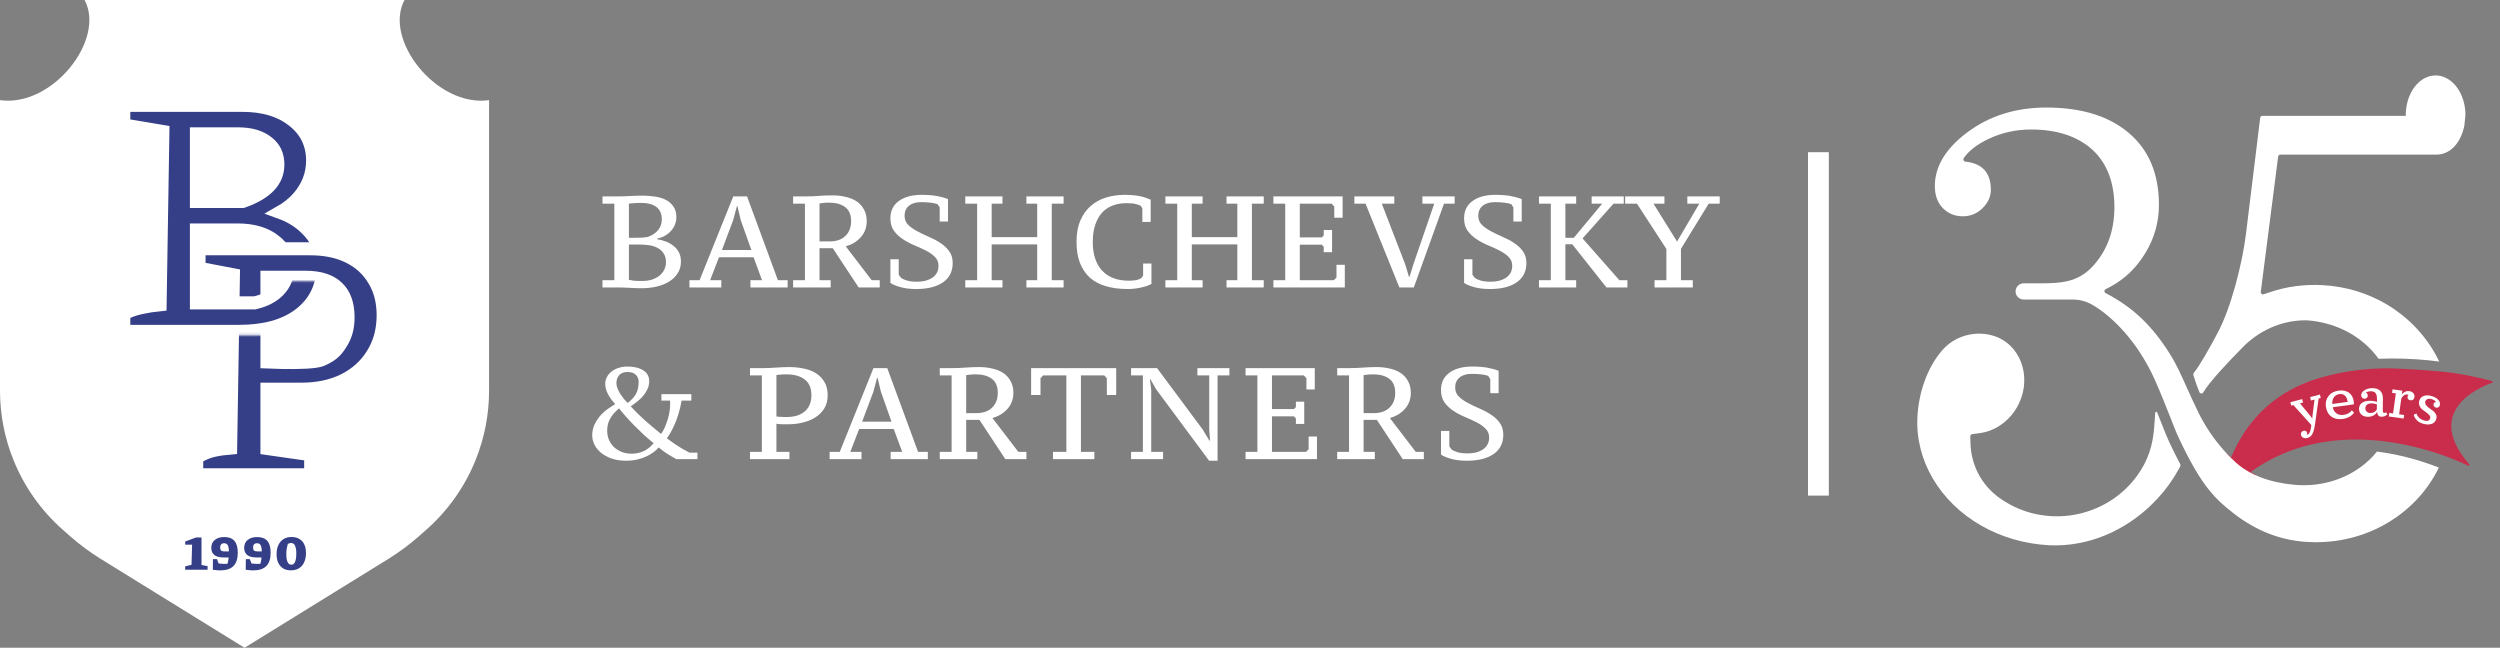
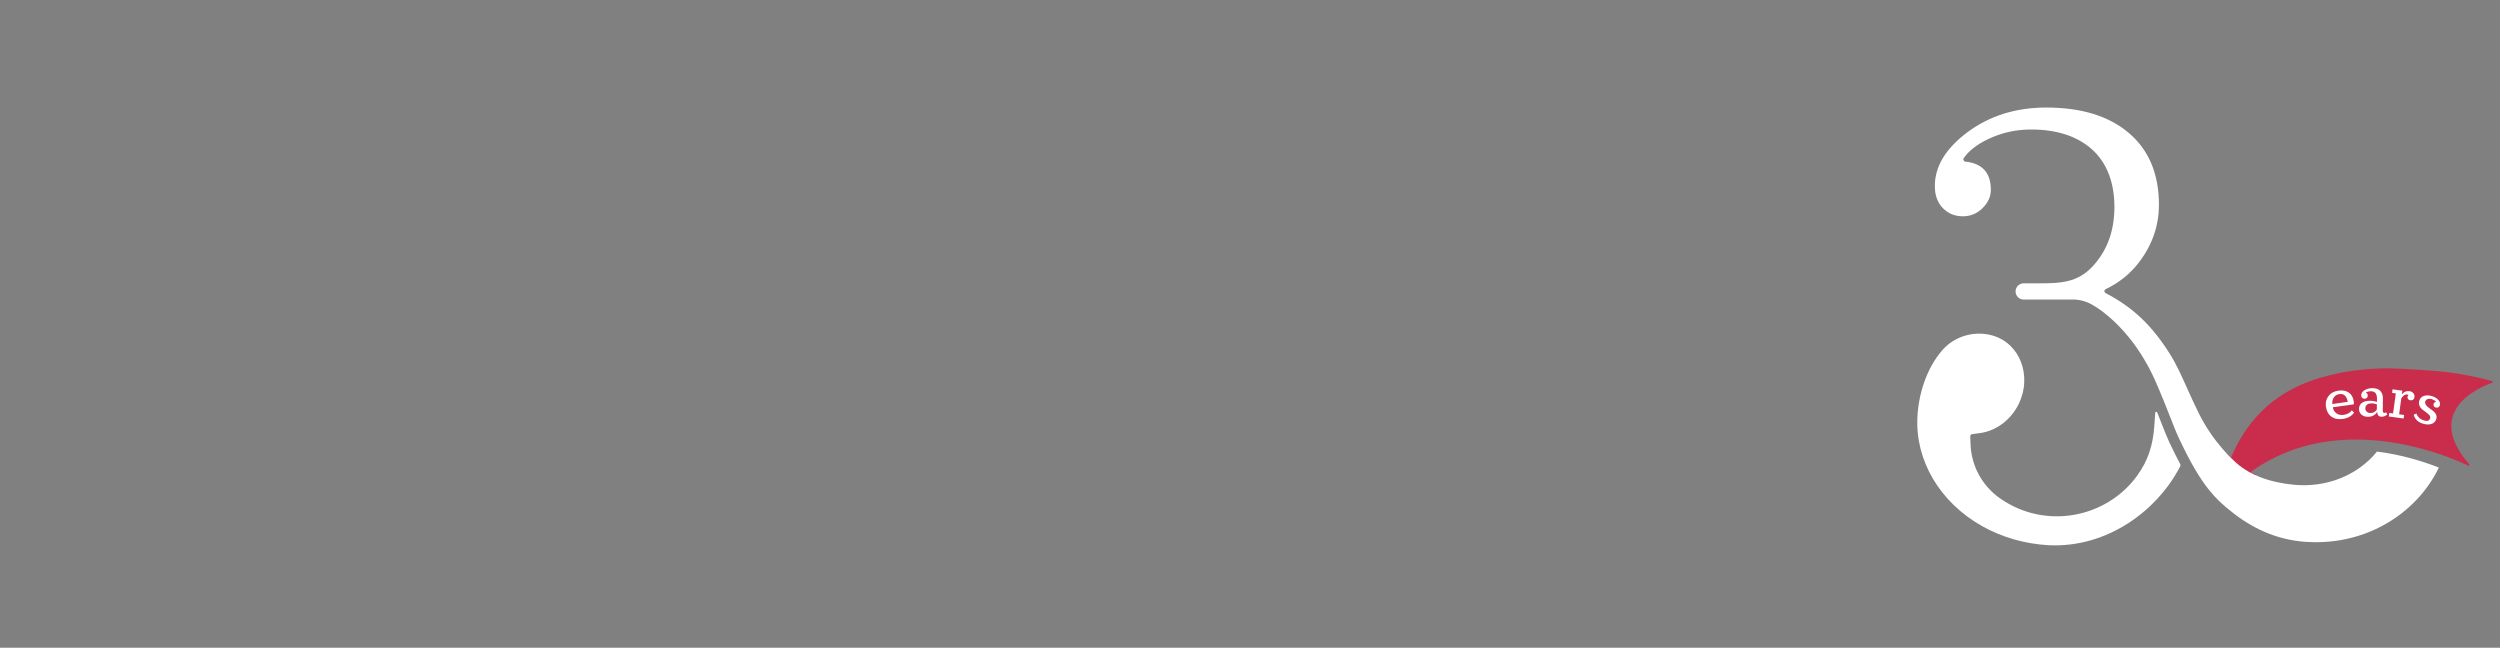
<svg xmlns="http://www.w3.org/2000/svg" width="961" height="249" viewBox="0 0 961 249" fill="none">
  <rect x="0" y="0" width="961" height="249" fill="#808080" stroke="none" />
  <path d="M838.061 178.39C838.211 178.67 838.211 179.01 838.061 179.29L837.361 180.58C829.041 195.91 810.391 210.7 787.471 209.58C778.351 209.07 769.461 206.51 761.831 202.19C745.621 193.02 736.141 176.93 737.061 160.17C737.501 151.57 740.511 141.61 746.641 134.58C752.161 128.24 761.461 126.61 768.471 129.93C770.061 130.69 771.551 131.69 772.831 132.97C776.391 136.45 778.351 141.53 778.111 146.93C778.031 149.77 777.311 152.49 776.071 155.13C773.111 161.34 767.311 165.7 760.951 166.5L758.081 166.88C757.661 166.94 757.351 167.3 757.361 167.73L757.461 170.62C757.741 178.94 761.781 186.5 768.541 191.38L769.311 191.9C786.191 203.47 809.641 199.35 821.601 182.74C825.731 177.02 827.571 171.13 828.091 164.09C828.181 162.78 828.351 160.34 828.471 158.67C828.501 158.25 829.081 158.16 829.231 158.55C829.701 159.73 830.301 161.26 830.651 162.14C831.911 165.37 832.911 167.92 833.881 169.99C835.341 173.08 836.721 175.87 838.061 178.38V178.39Z" fill="white" />
  <path d="M958.001 147.13C955.481 148.01 948.751 150.75 944.971 155.88C942.341 159.45 941.121 164.17 943.751 170.23C944.831 172.75 946.591 175.5 949.191 178.5C949.391 178.72 949.201 179.04 948.941 179.04C948.891 179.04 948.841 179.02 948.791 179C947.371 178.32 945.001 177.25 941.901 176.06C936.171 173.86 927.911 171.25 918.331 169.88C914.281 169.31 910.001 168.96 905.581 168.96C892.491 168.96 878.191 172.04 865.081 181.48C865.751 181.85 866.431 182.19 867.131 182.5C851.271 193.55 847.881 193.27 856.121 174.37C856.641 174.89 857.131 175.39 857.631 175.87C862.541 164.15 872.021 151.08 891.701 145.27C900.701 142.61 909.731 141.58 917.901 141.58C921.771 141.58 936.491 142.44 942.221 143.26C950.171 144.4 955.801 145.88 957.981 146.51C958.291 146.6 958.301 147.02 958.001 147.13Z" fill="#C92D4B" />
  <path d="M937.491 179.74C928.871 197.61 909.331 209.54 887.371 208.34C886.341 208.31 885.301 208.23 884.301 208.11C872.821 206.84 863.701 201.77 855.941 195.2C855.431 194.77 854.931 194.33 854.431 193.88C854.341 193.81 854.261 193.74 854.171 193.66C853.161 192.75 852.181 191.78 851.231 190.75C850.651 190.12 850.091 189.47 849.531 188.79C845.481 183.87 841.801 177.44 837.501 168.29C835.451 163.94 833.021 156.66 828.491 146.4C827.921 145.11 827.331 143.86 826.721 142.67C826.451 142.14 826.181 141.62 825.911 141.1C825.861 141.03 825.821 140.95 825.791 140.88C825.561 140.47 825.341 140.07 825.111 139.67C824.721 138.97 824.321 138.29 823.921 137.62C823.631 137.14 823.341 136.68 823.051 136.22C823.021 136.18 822.981 136.12 822.961 136.08C822.661 135.61 822.361 135.15 822.051 134.7C821.751 134.25 821.451 133.81 821.141 133.37C820.771 132.85 820.411 132.35 820.041 131.86C819.761 131.5 819.491 131.14 819.221 130.79C818.841 130.31 818.471 129.84 818.101 129.39C817.831 129.07 817.581 128.76 817.321 128.46C817.011 128.09 816.701 127.73 816.391 127.39C816.171 127.14 815.941 126.89 815.721 126.66C815.571 126.49 815.411 126.32 815.261 126.16C815.021 125.9 814.801 125.66 814.561 125.42C814.491 125.35 814.411 125.27 814.351 125.2C814.121 124.97 813.891 124.75 813.681 124.53C813.311 124.16 812.951 123.82 812.591 123.48C812.381 123.28 812.181 123.09 811.981 122.92C811.711 122.67 811.451 122.43 811.181 122.2C810.921 121.96 810.661 121.74 810.421 121.53C808.921 120.26 807.631 119.31 806.691 118.67C806.541 118.57 806.411 118.47 806.281 118.39C805.631 117.96 805.201 117.7 805.021 117.6C805.001 117.59 804.991 117.59 804.981 117.58C804.981 117.57 804.961 117.56 804.951 117.56H804.941C802.511 115.98 799.681 115.14 796.791 115.14H777.891C776.181 115.14 774.781 113.74 774.781 112.03C774.781 110.32 776.181 108.91 777.891 108.91H784.281C791.881 108.91 798.531 108.62 804.241 102.57C809.941 96.52 812.781 88.84 812.781 79.56C812.781 70.28 809.941 62.63 804.241 57.49C798.531 52.36 790.691 49.78 780.701 49.78C774.921 49.78 769.511 50.99 764.441 53.38C760.001 55.47 756.811 57.94 754.851 60.79C754.491 61.32 754.831 62.06 755.481 62.13C762.021 62.8 765.281 66.42 765.281 73.01C765.281 75.55 764.231 77.87 762.121 79.98C760.011 82.09 757.471 83.14 754.521 83.14C751.421 83.14 748.851 82.09 746.811 79.98C744.771 77.87 743.751 75.05 743.751 71.53C743.751 63.93 747.971 57 756.421 50.73C764.871 44.48 774.921 41.34 786.601 41.34C800.121 41.34 810.711 44.62 818.381 51.16C826.051 57.7 829.891 66.89 829.891 78.71C829.891 86.73 827.351 94.09 822.281 100.77C818.921 105.22 814.601 108.66 809.401 111.17C808.781 111.47 808.791 112.35 809.401 112.67C819.941 118.13 827.221 125.18 834.001 135.88C836.641 140.09 838.561 144.41 840.801 149.41C842.171 152.41 843.571 155.58 845.241 158.93C848.001 164.45 851.291 169.04 854.461 172.67C854.971 173.26 855.481 173.83 855.981 174.37C856.481 174.89 856.961 175.39 857.441 175.87C858.131 176.56 858.801 177.2 859.451 177.79C861.041 179.22 862.791 180.45 864.661 181.48C865.311 181.85 865.971 182.19 866.651 182.5C867.361 182.83 868.081 183.14 868.811 183.41C872.871 185 877.311 185.91 881.781 186.34C891.101 187.22 900.181 184.82 907.381 179.58C909.821 177.82 911.941 175.8 913.711 173.58C923.381 174.78 931.791 177.49 937.491 179.74Z" fill="white" />
-   <path d="M947.711 44.24L947.301 48.28C946.031 54.44 942.451 59.09 936.961 59.44H876.551C876.121 59.44 875.771 59.75 875.721 60.17L869.041 112.21C868.961 112.83 869.561 113.32 870.141 113.11C870.911 112.83 871.691 112.58 872.491 112.34C878.981 110.12 885.811 109.25 892.781 109.61C901.721 110.09 910.191 112.67 917.571 117.08C919.541 118.25 921.421 119.55 923.221 120.97C925.221 122.55 927.101 124.28 928.871 126.17C932.511 130.05 935.461 134.37 937.631 138.98C932.391 138.29 926.301 137.8 919.641 137.8C917.861 137.8 916.101 137.84 914.341 137.91C913.521 136.77 912.611 135.67 911.621 134.61C905.541 128.12 897.061 124.08 887.691 123.2C886.941 123.13 886.091 123.11 885.201 123.14C876.511 123.41 868.311 127.2 862.201 133.39C856.431 139.23 849.211 146.89 846.931 150.85C846.591 151.44 845.721 151.37 845.451 150.75C844.531 148.56 843.891 146.66 843.131 144.18C843.041 143.89 843.101 143.58 843.291 143.34C845.591 140.51 849.211 134.09 852.541 127.81C857.721 118.04 861.981 101.04 863.331 90.07L868.821 45.27C868.871 44.85 869.231 44.53 869.651 44.53H924.781C924.781 44.44 924.771 44.34 924.771 44.24C924.771 43.31 924.841 42.4 924.961 41.52C925.921 34.41 930.611 29 936.251 29C937.491 29 938.691 29.27 939.811 29.76C944.401 31.74 947.711 37.48 947.711 44.24Z" fill="white" />
-   <path d="M888.401 163.94L888.461 163.35L881.571 155.71L880.751 155.92L880.411 154.61L884.951 153.43L885.291 154.74L884.111 155.05L887.791 159.49C887.891 159.64 888.091 159.89 888.371 160.25C888.661 160.61 888.821 160.83 888.851 160.9C888.851 160.41 888.901 159.82 889.011 159.15L889.701 153.6L888.341 153.95L888.001 152.64L891.761 151.66L892.101 152.97L891.281 153.18L889.851 163.37C889.601 165.02 889.251 166.21 888.801 166.95C888.351 167.69 887.731 168.16 886.951 168.36C886.371 168.51 885.851 168.48 885.401 168.28C884.941 168.07 884.651 167.72 884.521 167.22C884.421 166.83 884.451 166.49 884.621 166.2C884.791 165.9 885.061 165.7 885.451 165.6C885.801 165.51 886.111 165.54 886.371 165.7C886.621 165.86 886.781 166.09 886.841 166.37C886.911 166.64 886.861 166.9 886.691 167.15L886.871 167.1C887.691 166.89 888.201 165.83 888.421 163.94H888.401Z" fill="white" />
  <path d="M904.811 155.43L896.731 156.55C896.901 157.55 897.361 158.33 898.111 158.88C898.861 159.43 899.771 159.63 900.851 159.48C902.291 159.28 903.351 158.7 904.021 157.74L904.901 158.59C904.551 159.16 904.011 159.67 903.261 160.13C902.511 160.59 901.621 160.89 900.581 161.04C898.791 161.29 897.311 160.99 896.161 160.13C895.011 159.27 894.311 157.98 894.071 156.25C893.861 154.75 894.191 153.42 895.061 152.26C895.931 151.1 897.221 150.4 898.921 150.16C900.531 149.94 901.851 150.19 902.891 150.92C903.931 151.65 904.551 152.75 904.761 154.22C904.831 154.73 904.851 155.14 904.811 155.44V155.43ZM896.541 155.3L902.441 154.48C902.331 153.49 902.011 152.71 901.461 152.14C900.921 151.58 900.181 151.36 899.251 151.49C898.311 151.62 897.591 152.05 897.111 152.78C896.631 153.51 896.441 154.35 896.541 155.3Z" fill="white" />
  <path d="M913.691 153.04C913.691 151.27 912.911 150.4 911.361 150.4C910.591 150.4 909.941 150.58 909.391 150.92C909.591 150.98 909.771 151.11 909.931 151.32C910.091 151.52 910.171 151.77 910.171 152.07C910.171 152.43 910.061 152.72 909.821 152.94C909.591 153.16 909.281 153.27 908.911 153.27C908.521 153.27 908.211 153.14 907.981 152.89C907.751 152.63 907.641 152.32 907.641 151.94C907.641 151.19 908.061 150.55 908.901 150.01C909.741 149.48 910.751 149.21 911.921 149.2C913.251 149.2 914.261 149.53 914.951 150.22C915.641 150.91 915.991 151.89 915.991 153.19C915.991 153.3 915.991 153.93 915.961 155.09C915.941 156.25 915.931 157.1 915.941 157.64C915.941 158.37 916.131 158.74 916.511 158.74C916.651 158.74 916.811 158.7 917.001 158.62L917.211 158.48L917.711 159.3C917.031 159.9 916.281 160.2 915.491 160.2C915.241 160.2 915.001 160.17 914.771 160.1C914.541 160.03 914.321 159.84 914.101 159.54C913.881 159.24 913.771 158.83 913.771 158.33C913.031 159.58 911.851 160.21 910.241 160.22C909.251 160.22 908.441 159.96 907.791 159.42C907.141 158.88 906.811 158.14 906.811 157.19C906.811 156.21 907.171 155.44 907.901 154.89C908.631 154.34 909.651 154.06 910.971 154.06C911.971 154.06 912.881 154.21 913.691 154.52C913.701 154.25 913.711 153.76 913.711 153.04H913.691ZM909.861 155.59C909.441 155.94 909.231 156.38 909.231 156.93C909.231 157.48 909.421 157.92 909.801 158.26C910.181 158.6 910.641 158.77 911.191 158.77C911.781 158.77 912.291 158.63 912.721 158.35C913.151 158.08 913.461 157.77 913.641 157.42L913.681 155.47C913.041 155.19 912.291 155.05 911.431 155.06C910.801 155.06 910.281 155.24 909.861 155.58V155.59Z" fill="white" />
  <path d="M923.951 160.88L918.261 160.1L918.451 158.73L919.891 158.93L920.951 151.22L919.511 151.02L919.701 149.65L923.461 150.17L923.261 151.61C924.071 150.62 925.051 150.2 926.181 150.36C926.831 150.45 927.331 150.71 927.691 151.15C928.051 151.59 928.191 152.09 928.111 152.66C928.051 153.12 927.871 153.45 927.571 153.65C927.271 153.85 926.941 153.92 926.571 153.87C926.181 153.82 925.891 153.67 925.681 153.43C925.481 153.19 925.401 152.89 925.451 152.54C925.491 152.26 925.611 152.04 925.831 151.88C925.771 151.76 925.601 151.68 925.341 151.65C924.891 151.59 924.471 151.7 924.061 151.99C923.661 152.28 923.321 152.68 923.051 153.18L922.221 159.26L924.151 159.52L923.961 160.89L923.951 160.88Z" fill="white" />
  <path d="M927.841 159.4L928.901 158.95C929.041 159.51 929.371 160.04 929.861 160.54C930.361 161.04 931.031 161.41 931.871 161.65C933.121 162.01 933.881 161.72 934.161 160.76C934.281 160.37 934.171 159.99 933.861 159.61C933.551 159.23 933.141 158.87 932.641 158.53C932.141 158.19 931.641 157.82 931.161 157.42C930.671 157.03 930.301 156.54 930.051 155.95C929.801 155.36 929.771 154.73 929.971 154.04C930.231 153.14 930.801 152.53 931.671 152.21C932.541 151.89 933.571 151.9 934.771 152.25C935.861 152.57 936.711 153.07 937.301 153.74C937.891 154.41 938.081 155.11 937.871 155.82C937.771 156.17 937.571 156.42 937.281 156.58C936.991 156.74 936.671 156.77 936.331 156.67C935.981 156.57 935.731 156.39 935.581 156.12C935.421 155.85 935.391 155.56 935.481 155.25C935.601 154.84 935.911 154.6 936.401 154.52C936.061 154.01 935.491 153.64 934.701 153.41C934.121 153.24 933.601 153.24 933.151 153.41C932.701 153.58 932.421 153.87 932.301 154.27C932.161 154.75 932.241 155.21 932.531 155.64C932.821 156.08 933.231 156.47 933.731 156.82C934.241 157.17 934.741 157.54 935.241 157.92C935.741 158.3 936.121 158.76 936.391 159.3C936.651 159.84 936.691 160.43 936.501 161.08C936.221 162.02 935.621 162.65 934.681 162.96C933.741 163.27 932.651 163.25 931.411 162.88C930.371 162.58 929.551 162.1 928.941 161.44C928.331 160.78 927.961 160.1 927.841 159.4Z" fill="white" />
  <g clip-path="url(#clip0_1_211)">
    <path d="M132 46H28V192H132V46Z" fill="white" />
    <path d="M165 112H69V192H165V112Z" fill="white" />
    <path d="M0 150.155V38.5C20.198 41.331 40.718 15.156 32.5 4.19617e-05L155.5 0C147.282 15.156 167.802 41.331 188 38.5V150.155C188 159.3 186.241 168.359 182.819 176.839C178.664 187.137 172.161 196.323 163.828 203.663L161.025 206.132C157.348 209.372 153.404 212.295 149.236 214.871L94 249L38.764 214.871C34.596 212.295 30.652 209.372 26.974 206.132L24.172 203.663C15.839 196.323 9.336 187.137 5.181 176.839C1.759 168.359 0 159.3 0 150.155Z" fill="white" />
    <path d="M71.18 219V217.74C71.567 217.62 71.96 217.507 72.36 217.4C72.773 217.293 73.193 217.2 73.62 217.12L73.84 209.38H71.2V208.16L75.34 206.6H77.46V217.18L79.8 217.62V219H71.18ZM86.218 206.44C87.964 206.44 89.264 206.933 90.118 207.92C90.971 208.907 91.397 210.427 91.397 212.48C91.397 214.76 90.844 216.46 89.737 217.58C88.644 218.7 86.951 219.26 84.657 219.26C84.231 219.26 83.778 219.233 83.297 219.18C82.831 219.14 82.338 219.087 81.817 219.02L82.778 216.32C83.831 216.613 85.091 216.76 86.558 216.76C87.291 216.76 88.064 216.7 88.877 216.58L87.257 217.24C87.484 216.707 87.664 216 87.797 215.12C87.931 214.24 87.998 213.32 87.998 212.36C87.998 211.067 87.858 210.153 87.578 209.62C87.297 209.087 86.824 208.82 86.157 208.82C85.664 208.82 85.284 208.96 85.017 209.24C84.764 209.52 84.638 209.933 84.638 210.48C84.638 211.013 84.757 211.393 84.998 211.62C85.251 211.847 85.677 211.96 86.278 211.96H90.058V214.28H85.838C84.331 214.28 83.184 213.967 82.397 213.34C81.611 212.7 81.218 211.787 81.218 210.6C81.218 209.307 81.664 208.293 82.558 207.56C83.464 206.813 84.684 206.44 86.218 206.44ZM83.397 214.94L84.978 219.02H81.817L81.858 214.94H83.397ZM98.858 206.44C100.605 206.44 101.905 206.933 102.758 207.92C103.611 208.907 104.038 210.427 104.038 212.48C104.038 214.76 103.485 216.46 102.378 217.58C101.285 218.7 99.591 219.26 97.298 219.26C96.871 219.26 96.418 219.233 95.938 219.18C95.472 219.14 94.978 219.087 94.458 219.02L95.418 216.32C96.472 216.613 97.731 216.76 99.198 216.76C99.931 216.76 100.705 216.7 101.518 216.58L99.898 217.24C100.125 216.707 100.305 216 100.438 215.12C100.571 214.24 100.638 213.32 100.638 212.36C100.638 211.067 100.498 210.153 100.218 209.62C99.938 209.087 99.465 208.82 98.798 208.82C98.305 208.82 97.925 208.96 97.658 209.24C97.405 209.52 97.278 209.933 97.278 210.48C97.278 211.013 97.398 211.393 97.638 211.62C97.891 211.847 98.318 211.96 98.918 211.96H102.698V214.28H98.478C96.972 214.28 95.825 213.967 95.038 213.34C94.251 212.7 93.858 211.787 93.858 210.6C93.858 209.307 94.305 208.293 95.198 207.56C96.105 206.813 97.325 206.44 98.858 206.44ZM96.038 214.94L97.618 219.02H94.458L94.498 214.94H96.038ZM111.799 219.24C110.652 219.24 109.665 218.993 108.839 218.5C108.025 217.993 107.399 217.273 106.959 216.34C106.532 215.407 106.319 214.287 106.319 212.98C106.319 211.633 106.552 210.473 107.019 209.5C107.485 208.513 108.145 207.753 108.999 207.22C109.865 206.687 110.885 206.42 112.059 206.42C113.232 206.42 114.232 206.667 115.059 207.16C115.899 207.64 116.532 208.34 116.959 209.26C117.399 210.18 117.619 211.28 117.619 212.56C117.619 213.947 117.385 215.14 116.919 216.14C116.465 217.14 115.805 217.907 114.939 218.44C114.072 218.973 113.025 219.24 111.799 219.24ZM111.999 217.06C112.439 217.06 112.792 216.907 113.059 216.6C113.339 216.28 113.545 215.807 113.679 215.18C113.825 214.553 113.899 213.76 113.899 212.8C113.899 211.88 113.825 211.12 113.679 210.52C113.532 209.92 113.305 209.473 112.999 209.18C112.705 208.873 112.319 208.72 111.839 208.72C111.639 208.72 111.432 208.753 111.219 208.82C111.019 208.887 110.819 208.987 110.619 209.12C110.445 209.72 110.305 210.333 110.199 210.96C110.105 211.587 110.059 212.24 110.059 212.92C110.059 213.84 110.125 214.607 110.259 215.22C110.405 215.833 110.619 216.293 110.899 216.6C111.192 216.907 111.559 217.06 111.999 217.06Z" fill="#353F87" />
    <path d="M120.163 61.727C120.163 55.308 117.573 50.059 112.484 46.208C107.528 42.31 100.981 40.5 93.115 40.5H75.496V39.495L74.492 40.5H50.094H47.594V43V45.91V48.025L49.679 48.376L62.617 50.55L61.549 117.131C59.077 117.377 56.899 117.703 55.028 118.117C52.721 118.563 50.703 119.161 49.029 119.948L47.594 120.624V122.21V124.867V127.367H50.094H74.492L75.496 128.372V127.367H91.977C101.503 127.367 109.315 125.316 115.124 120.913L115.129 120.909C121.08 116.374 124.085 110.19 124.085 102.597C124.085 96.744 121.847 91.71 117.493 87.631C114.805 85.01 111.492 83.021 107.611 81.621C110.348 80.072 112.728 78.173 114.728 75.909L114.737 75.899L114.747 75.888C118.32 71.75 120.163 67.003 120.163 61.727ZM75.496 77.448V51.447H91.47C96.566 51.447 100.291 52.659 102.923 54.807L102.938 54.819L102.954 54.832C105.51 56.849 106.812 59.559 106.812 63.245C106.812 66.407 105.756 69.088 103.592 71.411C101.433 73.727 98.08 75.778 93.327 77.448H75.496ZM97.901 116.42H75.496V88.395H91.344C97.441 88.395 102.077 89.856 105.488 92.541L105.511 92.559L105.534 92.577C108.941 95.132 110.608 98.476 110.608 102.851C110.608 106.283 109.488 109.123 107.238 111.513L107.236 111.515C105.088 113.802 102.037 115.478 97.901 116.42Z" fill="#353F87" stroke="white" stroke-width="5" />
    <path d="M108.143 139.33C106.191 139.29 104.299 139.224 102.611 139.152V106.58H117.573C123.233 106.58 127.155 108.029 129.747 110.553L129.76 110.565L129.772 110.577C132.335 113.004 133.8 116.685 133.8 122.048C133.8 125.797 132.962 128.915 131.383 131.499C130.471 132.992 129.696 134.162 128.583 135.234C127.486 136.29 125.958 137.344 123.48 138.377C122.574 138.754 120.52 139.071 117.543 139.235C114.694 139.391 111.355 139.396 108.143 139.33ZM102.611 172.391V149.601H115.801C121.923 149.601 127.375 148.492 132.086 146.183L132.095 146.179L132.103 146.174C136.869 143.791 140.608 140.45 143.233 136.144C145.958 131.815 147.278 126.789 147.278 121.162C147.278 115.997 146.145 111.435 143.754 107.594C141.467 103.702 138.183 100.725 133.981 98.671C129.767 96.61 124.817 95.633 119.218 95.633H79.016H76.516V98.133V101.043V103.111L78.547 103.499L89.733 105.635L88.665 172.216C86.254 172.413 84.106 172.715 82.234 173.131C80.041 173.618 78.812 174.221 77.689 174.771C77.473 174.877 77.261 174.98 77.048 175.081L75.612 175.756V177.343V180V182.5H78.112H116.922H119.422V180V176.963V174.795L117.276 174.489L102.611 172.391Z" fill="#353F87" stroke="white" stroke-width="5" />
    <mask id="mask0_1_211" style="mask-type:alpha" maskUnits="userSpaceOnUse" x="44" y="108" width="80" height="21">
      <path d="M123.536 108.074H44V128.862H123.536V108.074Z" fill="#C4C4C4" />
    </mask>
    <g mask="url(#mask0_1_211)">
      <path d="M120.163 61.727C120.163 55.308 117.573 50.059 112.484 46.208C107.528 42.31 100.981 40.5 93.115 40.5H75.496V39.495L74.492 40.5H50.094H47.594V43V45.91V48.025L49.679 48.376L62.617 50.55L61.549 117.131C59.077 117.377 56.899 117.703 55.028 118.117C52.721 118.563 50.703 119.161 49.029 119.948L47.594 120.624V122.21V124.867V127.367H50.094H74.492L75.496 128.372V127.367H91.977C101.503 127.367 109.315 125.316 115.124 120.913L115.129 120.909C121.08 116.374 124.085 110.19 124.085 102.597C124.085 96.744 121.847 91.71 117.493 87.631C114.805 85.01 111.492 83.021 107.611 81.621C110.348 80.072 112.728 78.173 114.728 75.909L114.737 75.899L114.747 75.888C118.32 71.75 120.163 67.003 120.163 61.727ZM75.496 77.448V51.447H91.47C96.566 51.447 100.291 52.659 102.923 54.807L102.938 54.819L102.954 54.832C105.51 56.849 106.812 59.559 106.812 63.245C106.812 66.407 105.756 69.088 103.592 71.411C101.433 73.727 98.08 75.778 93.327 77.448H75.496ZM97.901 116.42H75.496V88.395H91.344C97.441 88.395 102.077 89.856 105.488 92.541L105.511 92.559L105.534 92.577C108.941 95.132 110.608 98.476 110.608 102.851C110.608 106.283 109.488 109.123 107.238 111.513L107.236 111.515C105.088 113.802 102.037 115.478 97.901 116.42Z" fill="#353F87" stroke="white" stroke-width="5" />
    </g>
    <path d="M231.6 110.5V107.7H236.15V78.3H231.6V75.5H238.15C238.85 75.5 239.517 75.483 240.15 75.45C240.783 75.417 241.45 75.383 242.15 75.35C242.85 75.317 243.6 75.283 244.4 75.25C245.233 75.217 246.15 75.2 247.15 75.2C248.617 75.2 250.117 75.317 251.65 75.55C253.183 75.75 254.567 76.15 255.8 76.75C257.033 77.35 258.033 78.2 258.8 79.3C259.6 80.367 260 81.767 260 83.5C260 84.4 259.833 85.283 259.5 86.15C259.2 87.017 258.733 87.817 258.1 88.55C257.5 89.283 256.733 89.933 255.8 90.5C254.867 91.067 253.783 91.483 252.55 91.75V91.95C253.65 92.117 254.75 92.4 255.85 92.8C256.95 93.2 257.933 93.75 258.8 94.45C259.7 95.117 260.417 95.95 260.95 96.95C261.483 97.95 261.75 99.15 261.75 100.55C261.75 102.35 261.3 103.9 260.4 105.2C259.533 106.5 258.383 107.567 256.95 108.4C255.517 109.233 253.883 109.85 252.05 110.25C250.25 110.617 248.417 110.8 246.55 110.8C245.25 110.8 243.783 110.75 242.15 110.65C240.55 110.55 239 110.5 237.5 110.5H231.6ZM246.95 108C248.25 108 249.45 107.833 250.55 107.5C251.683 107.133 252.65 106.633 253.45 106C254.25 105.367 254.867 104.617 255.3 103.75C255.767 102.85 256 101.867 256 100.8C256 99.467 255.717 98.367 255.15 97.5C254.617 96.6 253.883 95.9 252.95 95.4C252.05 94.867 250.983 94.5 249.75 94.3C248.517 94.1 247.217 94 245.85 94H241.75V107.55C242.25 107.683 242.85 107.8 243.55 107.9C244.283 107.967 245.417 108 246.95 108ZM244.45 91.4C245.117 91.4 245.85 91.383 246.65 91.35C247.483 91.283 248.183 91.217 248.75 91.15C250.45 90.617 251.817 89.767 252.85 88.6C253.883 87.4 254.4 86 254.4 84.4C254.4 82.2 253.7 80.583 252.3 79.55C250.9 78.517 249 78 246.6 78C245.467 78 244.5 78.033 243.7 78.1C242.933 78.133 242.283 78.183 241.75 78.25V91.4H244.45ZM277.271 110.5H265.021V107.7H268.921L281.871 75.5H287.171L299.021 107.7H302.771V110.5H288.471V107.7H292.921L289.671 98.9H276.371L272.971 107.7H277.271V110.5ZM277.521 96.1H288.821L284.721 84.55L283.471 79.25H283.271L281.821 84.65L277.521 96.1ZM315.016 107.7H319.316V110.5H304.866V107.7H309.416V78.3H304.866V75.5H309.916C311.416 75.5 313.049 75.433 314.816 75.3C316.582 75.167 318.316 75.1 320.016 75.1C321.849 75.1 323.566 75.3 325.166 75.7C326.799 76.067 328.199 76.65 329.366 77.45C330.532 78.25 331.449 79.283 332.116 80.55C332.816 81.783 333.166 83.267 333.166 85C333.166 87.4 332.416 89.45 330.916 91.15C329.449 92.817 327.516 94 325.116 94.7L335.066 107.7H338.166V110.5H330.066L320.116 95.4H315.016V107.7ZM318.966 92.8C321.532 92.8 323.532 92.1 324.966 90.7C326.432 89.3 327.166 87.4 327.166 85C327.166 82.533 326.399 80.733 324.866 79.6C323.332 78.467 321.299 77.9 318.766 77.9C317.899 77.9 317.166 77.933 316.566 78C315.999 78.067 315.482 78.133 315.016 78.2V92.8H318.966ZM345.466 105.6L346.366 106.8C346.966 107.233 347.783 107.6 348.816 107.9C349.883 108.167 351.049 108.3 352.316 108.3C353.516 108.3 354.616 108.183 355.616 107.95C356.649 107.683 357.549 107.3 358.316 106.8C359.083 106.3 359.683 105.667 360.116 104.9C360.549 104.133 360.766 103.217 360.766 102.15C360.766 100.783 360.299 99.65 359.366 98.75C358.466 97.85 357.333 97.05 355.966 96.35C354.599 95.65 353.116 94.967 351.516 94.3C349.916 93.633 348.433 92.85 347.066 91.95C345.699 91.05 344.549 89.967 343.616 88.7C342.716 87.433 342.266 85.833 342.266 83.9C342.266 81.067 343.333 78.867 345.466 77.3C347.633 75.7 350.549 74.9 354.216 74.9C356.516 74.9 358.499 75.05 360.166 75.35C361.833 75.65 363.249 76.05 364.416 76.55V85.15H361.216V79.75L360.416 78.5C359.783 78.233 358.866 78.033 357.666 77.9C356.466 77.767 355.283 77.7 354.116 77.7C352.116 77.7 350.549 78.167 349.416 79.1C348.283 80 347.716 81.283 347.716 82.95C347.716 84.317 348.166 85.467 349.066 86.4C349.999 87.3 351.149 88.117 352.516 88.85C353.883 89.583 355.366 90.3 356.966 91C358.566 91.667 360.049 92.45 361.416 93.35C362.783 94.217 363.916 95.267 364.816 96.5C365.749 97.733 366.216 99.267 366.216 101.1C366.216 104.333 364.966 106.817 362.466 108.55C359.966 110.25 356.549 111.1 352.216 111.1C349.849 111.1 347.799 110.85 346.066 110.35C344.333 109.85 343.066 109.317 342.266 108.75V99.65H345.466V105.6ZM385.351 107.7V110.5H371.051V107.7H375.601V78.3H371.051V75.5H385.351V78.3H381.201V91.15H398.701V78.3H394.551V75.5H408.851V78.3H404.301V107.7H408.851V110.5H394.551V107.7H398.701V93.95H381.201V107.7H385.351ZM439.417 101.3H442.617V109.15C441.583 109.717 440.217 110.183 438.517 110.55C436.817 110.917 435.133 111.1 433.467 111.1C430.4 111.1 427.65 110.75 425.217 110.05C422.783 109.35 420.717 108.267 419.017 106.8C417.35 105.3 416.067 103.417 415.167 101.15C414.267 98.883 413.817 96.167 413.817 93C413.817 89.733 414.317 86.967 415.317 84.7C416.317 82.4 417.667 80.533 419.367 79.1C421.067 77.633 423.033 76.567 425.267 75.9C427.5 75.233 429.85 74.9 432.317 74.9C433.517 74.9 434.6 74.95 435.567 75.05C436.533 75.117 437.4 75.233 438.167 75.4C438.967 75.567 439.7 75.767 440.367 76C441.033 76.233 441.683 76.483 442.317 76.75V85.3H439.117V80.05L438.417 79.05C438.05 78.883 437.467 78.683 436.667 78.45C435.9 78.217 434.65 78.1 432.917 78.1C431.117 78.1 429.433 78.383 427.867 78.95C426.3 79.517 424.933 80.4 423.767 81.6C422.633 82.8 421.733 84.35 421.067 86.25C420.4 88.117 420.067 90.367 420.067 93C420.067 97.767 421.267 101.45 423.667 104.05C426.1 106.617 429.5 107.9 433.867 107.9C435.067 107.9 436.067 107.817 436.867 107.65C437.7 107.45 438.317 107.2 438.717 106.9L439.417 105.95V101.3ZM462.279 107.7V110.5H447.979V107.7H452.529V78.3H447.979V75.5H462.279V78.3H458.129V91.15H475.629V78.3H471.479V75.5H485.779V78.3H481.229V107.7H485.779V110.5H471.479V107.7H475.629V93.95H458.129V107.7H462.279ZM516.095 75.5V83.7H512.895V79.4L511.895 78.3H499.645V91.25H508.095L508.845 90.5V88.4H512.045V96.95H508.845V94.85L508.095 94.05H499.645V107.7H512.745L513.745 106.7V101.8H516.945V110.5H489.495V107.7H494.045V78.3H489.495V75.5H516.095ZM551.321 78.3H546.771V75.5H559.171V78.3H555.071L543.471 110.5H537.921L524.921 78.3H520.621V75.5H535.971V78.3H531.171L540.171 101.65L541.621 106.4H541.821L543.321 101.55L551.321 78.3ZM565.995 105.6L566.895 106.8C567.495 107.233 568.312 107.6 569.345 107.9C570.412 108.167 571.579 108.3 572.845 108.3C574.045 108.3 575.145 108.183 576.145 107.95C577.179 107.683 578.079 107.3 578.845 106.8C579.612 106.3 580.212 105.667 580.645 104.9C581.079 104.133 581.295 103.217 581.295 102.15C581.295 100.783 580.829 99.65 579.895 98.75C578.995 97.85 577.862 97.05 576.495 96.35C575.129 95.65 573.645 94.967 572.045 94.3C570.445 93.633 568.962 92.85 567.595 91.95C566.229 91.05 565.079 89.967 564.145 88.7C563.245 87.433 562.795 85.833 562.795 83.9C562.795 81.067 563.862 78.867 565.995 77.3C568.162 75.7 571.079 74.9 574.745 74.9C577.045 74.9 579.029 75.05 580.695 75.35C582.362 75.65 583.779 76.05 584.945 76.55V85.15H581.745V79.75L580.945 78.5C580.312 78.233 579.395 78.033 578.195 77.9C576.995 77.767 575.812 77.7 574.645 77.7C572.645 77.7 571.079 78.167 569.945 79.1C568.812 80 568.245 81.283 568.245 82.95C568.245 84.317 568.695 85.467 569.595 86.4C570.529 87.3 571.679 88.117 573.045 88.85C574.412 89.583 575.895 90.3 577.495 91C579.095 91.667 580.579 92.45 581.945 93.35C583.312 94.217 584.445 95.267 585.345 96.5C586.279 97.733 586.745 99.267 586.745 101.1C586.745 104.333 585.495 106.817 582.995 108.55C580.495 110.25 577.079 111.1 572.745 111.1C570.379 111.1 568.329 110.85 566.595 110.35C564.862 109.85 563.595 109.317 562.795 108.75V99.65H565.995V105.6ZM604.98 91.4L615.88 78.3H611.83V75.5H624.18V78.3H620.23L608.33 91.65L622.48 107.7H625.58V110.5H617.53L604.38 93.9H601.73V107.7H605.88V110.5H591.58V107.7H596.13V78.3H591.58V75.5H605.88V78.3H601.73V91.4H604.98ZM648.609 75.5H661.059V78.3H656.809L646.159 95.65V107.7H650.709V110.5H636.009V107.7H640.559V95.7L629.259 78.3H624.709V75.5H639.809V78.3H635.609L644.659 92.85L653.209 78.3H648.609V75.5Z" fill="white" />
    <path d="M288.306 144.3V141.5H293.506C295.006 141.5 296.622 141.433 298.356 141.3C300.122 141.167 301.822 141.1 303.456 141.1C305.289 141.1 307.089 141.283 308.856 141.65C310.622 141.983 312.189 142.567 313.556 143.4C314.922 144.233 316.022 145.35 316.856 146.75C317.722 148.117 318.156 149.833 318.156 151.9C318.156 153.867 317.722 155.567 316.856 157C315.989 158.4 314.839 159.55 313.406 160.45C312.006 161.35 310.372 162.017 308.506 162.45C306.672 162.883 304.772 163.1 302.806 163.1C302.606 163.1 302.306 163.1 301.906 163.1C301.506 163.1 301.072 163.1 300.606 163.1C300.172 163.067 299.756 163.033 299.356 163C298.956 162.967 298.656 162.933 298.456 162.9V173.7H303.456V176.5H288.306V173.7H292.856V144.3H288.306ZM298.456 160.05C298.622 160.117 298.872 160.167 299.206 160.2C299.572 160.2 299.956 160.217 300.356 160.25C300.756 160.283 301.139 160.3 301.506 160.3C301.906 160.3 302.206 160.3 302.406 160.3C303.706 160.3 304.922 160.15 306.056 159.85C307.222 159.517 308.239 159.017 309.106 158.35C309.972 157.683 310.656 156.817 311.156 155.75C311.656 154.683 311.906 153.4 311.906 151.9C311.906 149.167 311.039 147.15 309.306 145.85C307.606 144.55 305.272 143.9 302.306 143.9C301.406 143.9 300.656 143.933 300.056 144C299.456 144.033 298.922 144.1 298.456 144.2V160.05ZM331.155 176.5H318.905V173.7H322.805L335.755 141.5H341.055L352.905 173.7H356.655V176.5H342.355V173.7H346.805L343.555 164.9H330.255L326.855 173.7H331.155V176.5ZM331.405 162.1H342.705L338.605 150.55L337.355 145.25H337.155L335.705 150.65L331.405 162.1ZM371.399 173.7H375.699V176.5H361.249V173.7H365.799V144.3H361.249V141.5H366.299C367.799 141.5 369.432 141.433 371.199 141.3C372.966 141.167 374.699 141.1 376.399 141.1C378.232 141.1 379.949 141.3 381.549 141.7C383.182 142.067 384.582 142.65 385.749 143.45C386.916 144.25 387.832 145.283 388.499 146.55C389.199 147.783 389.549 149.267 389.549 151C389.549 153.4 388.799 155.45 387.299 157.15C385.832 158.817 383.899 160 381.499 160.7L391.449 173.7H394.549V176.5H386.449L376.499 161.4H371.399V173.7ZM375.349 158.8C377.916 158.8 379.916 158.1 381.349 156.7C382.816 155.3 383.549 153.4 383.549 151C383.549 148.533 382.782 146.733 381.249 145.6C379.716 144.467 377.682 143.9 375.149 143.9C374.282 143.9 373.549 143.933 372.949 144C372.382 144.067 371.866 144.133 371.399 144.2V158.8H375.349ZM420.666 176.5H404.766V173.7H409.916V144.3H400.966L399.966 145.4V151.85H396.366V141.5H429.066V151.85H425.466V145.4L424.466 144.3H415.516V173.7H420.666V176.5ZM460.278 141.5H472.578V144.3H468.028V177.1H464.778L444.428 149.65L442.228 145.8H442.028L442.528 149.7V173.7H447.078V176.5H434.778V173.7H439.328V144.3H434.778V141.5H444.778L462.278 165.05L464.878 169.35H465.128L464.828 165.05V144.3H460.278V141.5ZM505.394 141.5V149.7H502.194V145.4L501.194 144.3H488.944V157.25H497.394L498.144 156.5V154.4H501.344V162.95H498.144V160.85L497.394 160.05H488.944V173.7H502.044L503.044 172.7V167.8H506.244V176.5H478.794V173.7H483.344V144.3H478.794V141.5H505.394ZM524.17 173.7H528.47V176.5H514.02V173.7H518.57V144.3H514.02V141.5H519.07C520.57 141.5 522.204 141.433 523.97 141.3C525.737 141.167 527.47 141.1 529.17 141.1C531.004 141.1 532.72 141.3 534.32 141.7C535.954 142.067 537.354 142.65 538.52 143.45C539.687 144.25 540.604 145.283 541.27 146.55C541.97 147.783 542.32 149.267 542.32 151C542.32 153.4 541.57 155.45 540.07 157.15C538.604 158.817 536.67 160 534.27 160.7L544.22 173.7H547.32V176.5H539.22L529.27 161.4H524.17V173.7ZM528.12 158.8C530.687 158.8 532.687 158.1 534.12 156.7C535.587 155.3 536.32 153.4 536.32 151C536.32 148.533 535.554 146.733 534.02 145.6C532.487 144.467 530.454 143.9 527.92 143.9C527.054 143.9 526.32 143.933 525.72 144C525.154 144.067 524.637 144.133 524.17 144.2V158.8H528.12ZM557.121 171.6L558.021 172.8C558.621 173.233 559.437 173.6 560.471 173.9C561.537 174.167 562.704 174.3 563.971 174.3C565.171 174.3 566.271 174.183 567.271 173.95C568.304 173.683 569.204 173.3 569.971 172.8C570.737 172.3 571.337 171.667 571.771 170.9C572.204 170.133 572.421 169.217 572.421 168.15C572.421 166.783 571.954 165.65 571.021 164.75C570.121 163.85 568.987 163.05 567.621 162.35C566.254 161.65 564.771 160.967 563.171 160.3C561.571 159.633 560.087 158.85 558.721 157.95C557.354 157.05 556.204 155.967 555.271 154.7C554.371 153.433 553.921 151.833 553.921 149.9C553.921 147.067 554.987 144.867 557.121 143.3C559.287 141.7 562.204 140.9 565.871 140.9C568.171 140.9 570.154 141.05 571.821 141.35C573.487 141.65 574.904 142.05 576.071 142.55V151.15H572.871V145.75L572.071 144.5C571.437 144.233 570.521 144.033 569.321 143.9C568.121 143.767 566.937 143.7 565.771 143.7C563.771 143.7 562.204 144.167 561.071 145.1C559.937 146 559.371 147.283 559.371 148.95C559.371 150.317 559.821 151.467 560.721 152.4C561.654 153.3 562.804 154.117 564.171 154.85C565.537 155.583 567.021 156.3 568.621 157C570.221 157.667 571.704 158.45 573.071 159.35C574.437 160.217 575.571 161.267 576.471 162.5C577.404 163.733 577.871 165.267 577.871 167.1C577.871 170.333 576.621 172.817 574.121 174.55C571.621 176.25 568.204 177.1 563.871 177.1C561.504 177.1 559.454 176.85 557.721 176.35C555.987 175.85 554.721 175.317 553.921 174.75V165.65H557.121V171.6Z" fill="white" />
-     <path d="M251.25 170.35C250.117 169.45 248.883 168.4 247.55 167.2C246.25 165.967 244.983 164.733 243.75 163.5C242.517 162.233 241.383 161.017 240.35 159.85C239.317 158.683 238.517 157.717 237.95 156.95C236.383 158.317 235.233 159.667 234.5 161C233.767 162.3 233.4 163.817 233.4 165.55C233.4 166.817 233.633 168 234.1 169.1C234.567 170.167 235.217 171.1 236.05 171.9C236.883 172.667 237.883 173.283 239.05 173.75C240.217 174.183 241.483 174.4 242.85 174.4C244.483 174.4 246.017 174.067 247.45 173.4C248.883 172.733 250.15 171.717 251.25 170.35ZM236.95 147.35C236.95 147.95 237.083 148.583 237.35 149.25C237.617 149.917 237.95 150.6 238.35 151.3C238.783 151.967 239.25 152.617 239.75 153.25C240.283 153.85 240.783 154.4 241.25 154.9C242.617 153.9 243.667 152.783 244.4 151.55C245.133 150.283 245.5 148.7 245.5 146.8C245.5 145.733 245.15 144.833 244.45 144.1C243.75 143.367 242.667 143 241.2 143C240.4 143 239.717 143.133 239.15 143.4C238.617 143.633 238.183 143.967 237.85 144.4C237.55 144.8 237.317 145.267 237.15 145.8C237.017 146.3 236.95 146.817 236.95 147.35ZM260 176.5C259.233 176.033 258.25 175.467 257.05 174.8C255.883 174.1 254.6 173.167 253.2 172C252.7 172.6 252.05 173.2 251.25 173.8C250.45 174.4 249.517 174.95 248.45 175.45C247.417 175.95 246.233 176.35 244.9 176.65C243.6 176.95 242.2 177.1 240.7 177.1C238.667 177.1 236.833 176.833 235.2 176.3C233.6 175.733 232.233 175 231.1 174.1C230 173.2 229.15 172.167 228.55 171C227.95 169.833 227.65 168.617 227.65 167.35C227.65 165.717 227.983 164.25 228.65 162.95C229.317 161.65 230.1 160.5 231 159.5C231.933 158.5 232.9 157.667 233.9 157C234.933 156.3 235.8 155.733 236.5 155.3C235.433 154.233 234.517 153 233.75 151.6C233.017 150.167 232.65 148.833 232.65 147.6C232.65 146.767 232.833 145.95 233.2 145.15C233.567 144.317 234.117 143.6 234.85 143C235.583 142.367 236.483 141.867 237.55 141.5C238.617 141.1 239.833 140.9 241.2 140.9C243.7 140.9 245.717 141.383 247.25 142.35C248.783 143.317 249.55 144.7 249.55 146.5C249.55 147.6 249.333 148.617 248.9 149.55C248.467 150.483 247.917 151.35 247.25 152.15C246.583 152.95 245.817 153.683 244.95 154.35C244.117 155.017 243.283 155.633 242.45 156.2C243.983 157.9 245.75 159.65 247.75 161.45C249.75 163.217 251.867 165 254.1 166.8C254.367 166.467 254.7 165.933 255.1 165.2C255.5 164.433 255.883 163.533 256.25 162.5C256.617 161.467 256.933 160.35 257.2 159.15C257.467 157.917 257.6 156.667 257.6 155.4C257.6 155.167 257.6 154.933 257.6 154.7C257.6 154.467 257.583 154.233 257.55 154H254.25V151.5H265.75V154H262C261.667 155.933 261.25 157.7 260.75 159.3C260.25 160.9 259.717 162.317 259.15 163.55C258.617 164.75 258.083 165.783 257.55 166.65C257.05 167.483 256.65 168.1 256.35 168.5C257.75 169.533 259.133 170.5 260.5 171.4C261.867 172.3 263.383 173.167 265.05 174H268.1V176.5H260Z" fill="white" />
+     <path d="M251.25 170.35C250.117 169.45 248.883 168.4 247.55 167.2C246.25 165.967 244.983 164.733 243.75 163.5C242.517 162.233 241.383 161.017 240.35 159.85C239.317 158.683 238.517 157.717 237.95 156.95C236.383 158.317 235.233 159.667 234.5 161C233.767 162.3 233.4 163.817 233.4 165.55C233.4 166.817 233.633 168 234.1 169.1C234.567 170.167 235.217 171.1 236.05 171.9C236.883 172.667 237.883 173.283 239.05 173.75C240.217 174.183 241.483 174.4 242.85 174.4C244.483 174.4 246.017 174.067 247.45 173.4C248.883 172.733 250.15 171.717 251.25 170.35ZM236.95 147.35C236.95 147.95 237.083 148.583 237.35 149.25C237.617 149.917 237.95 150.6 238.35 151.3C238.783 151.967 239.25 152.617 239.75 153.25C240.283 153.85 240.783 154.4 241.25 154.9C242.617 153.9 243.667 152.783 244.4 151.55C245.133 150.283 245.5 148.7 245.5 146.8C245.5 145.733 245.15 144.833 244.45 144.1C243.75 143.367 242.667 143 241.2 143C240.4 143 239.717 143.133 239.15 143.4C238.617 143.633 238.183 143.967 237.85 144.4C237.55 144.8 237.317 145.267 237.15 145.8C237.017 146.3 236.95 146.817 236.95 147.35ZM260 176.5C259.233 176.033 258.25 175.467 257.05 174.8C255.883 174.1 254.6 173.167 253.2 172C252.7 172.6 252.05 173.2 251.25 173.8C250.45 174.4 249.517 174.95 248.45 175.45C247.417 175.95 246.233 176.35 244.9 176.65C243.6 176.95 242.2 177.1 240.7 177.1C238.667 177.1 236.833 176.833 235.2 176.3C233.6 175.733 232.233 175 231.1 174.1C230 173.2 229.15 172.167 228.55 171C227.95 169.833 227.65 168.617 227.65 167.35C227.65 165.717 227.983 164.25 228.65 162.95C229.317 161.65 230.1 160.5 231 159.5C231.933 158.5 232.9 157.667 233.9 157C234.933 156.3 235.8 155.733 236.5 155.3C235.433 154.233 234.517 153 233.75 151.6C233.017 150.167 232.65 148.833 232.65 147.6C232.65 146.767 232.833 145.95 233.2 145.15C233.567 144.317 234.117 143.6 234.85 143C235.583 142.367 236.483 141.867 237.55 141.5C238.617 141.1 239.833 140.9 241.2 140.9C243.7 140.9 245.717 141.383 247.25 142.35C248.783 143.317 249.55 144.7 249.55 146.5C249.55 147.6 249.333 148.617 248.9 149.55C248.467 150.483 247.917 151.35 247.25 152.15C246.583 152.95 245.817 153.683 244.95 154.35C244.117 155.017 243.283 155.633 242.45 156.2C243.983 157.9 245.75 159.65 247.75 161.45C249.75 163.217 251.867 165 254.1 166.8C254.367 166.467 254.7 165.933 255.1 165.2C256.617 161.467 256.933 160.35 257.2 159.15C257.467 157.917 257.6 156.667 257.6 155.4C257.6 155.167 257.6 154.933 257.6 154.7C257.6 154.467 257.583 154.233 257.55 154H254.25V151.5H265.75V154H262C261.667 155.933 261.25 157.7 260.75 159.3C260.25 160.9 259.717 162.317 259.15 163.55C258.617 164.75 258.083 165.783 257.55 166.65C257.05 167.483 256.65 168.1 256.35 168.5C257.75 169.533 259.133 170.5 260.5 171.4C261.867 172.3 263.383 173.167 265.05 174H268.1V176.5H260Z" fill="white" />
    <path d="M703 58.5H695V190.5H703V58.5Z" fill="white" />
  </g>
  <defs>
    <clipPath id="clip0_1_211">
-       <rect width="703" height="249" fill="white" />
-     </clipPath>
+       </clipPath>
  </defs>
</svg>